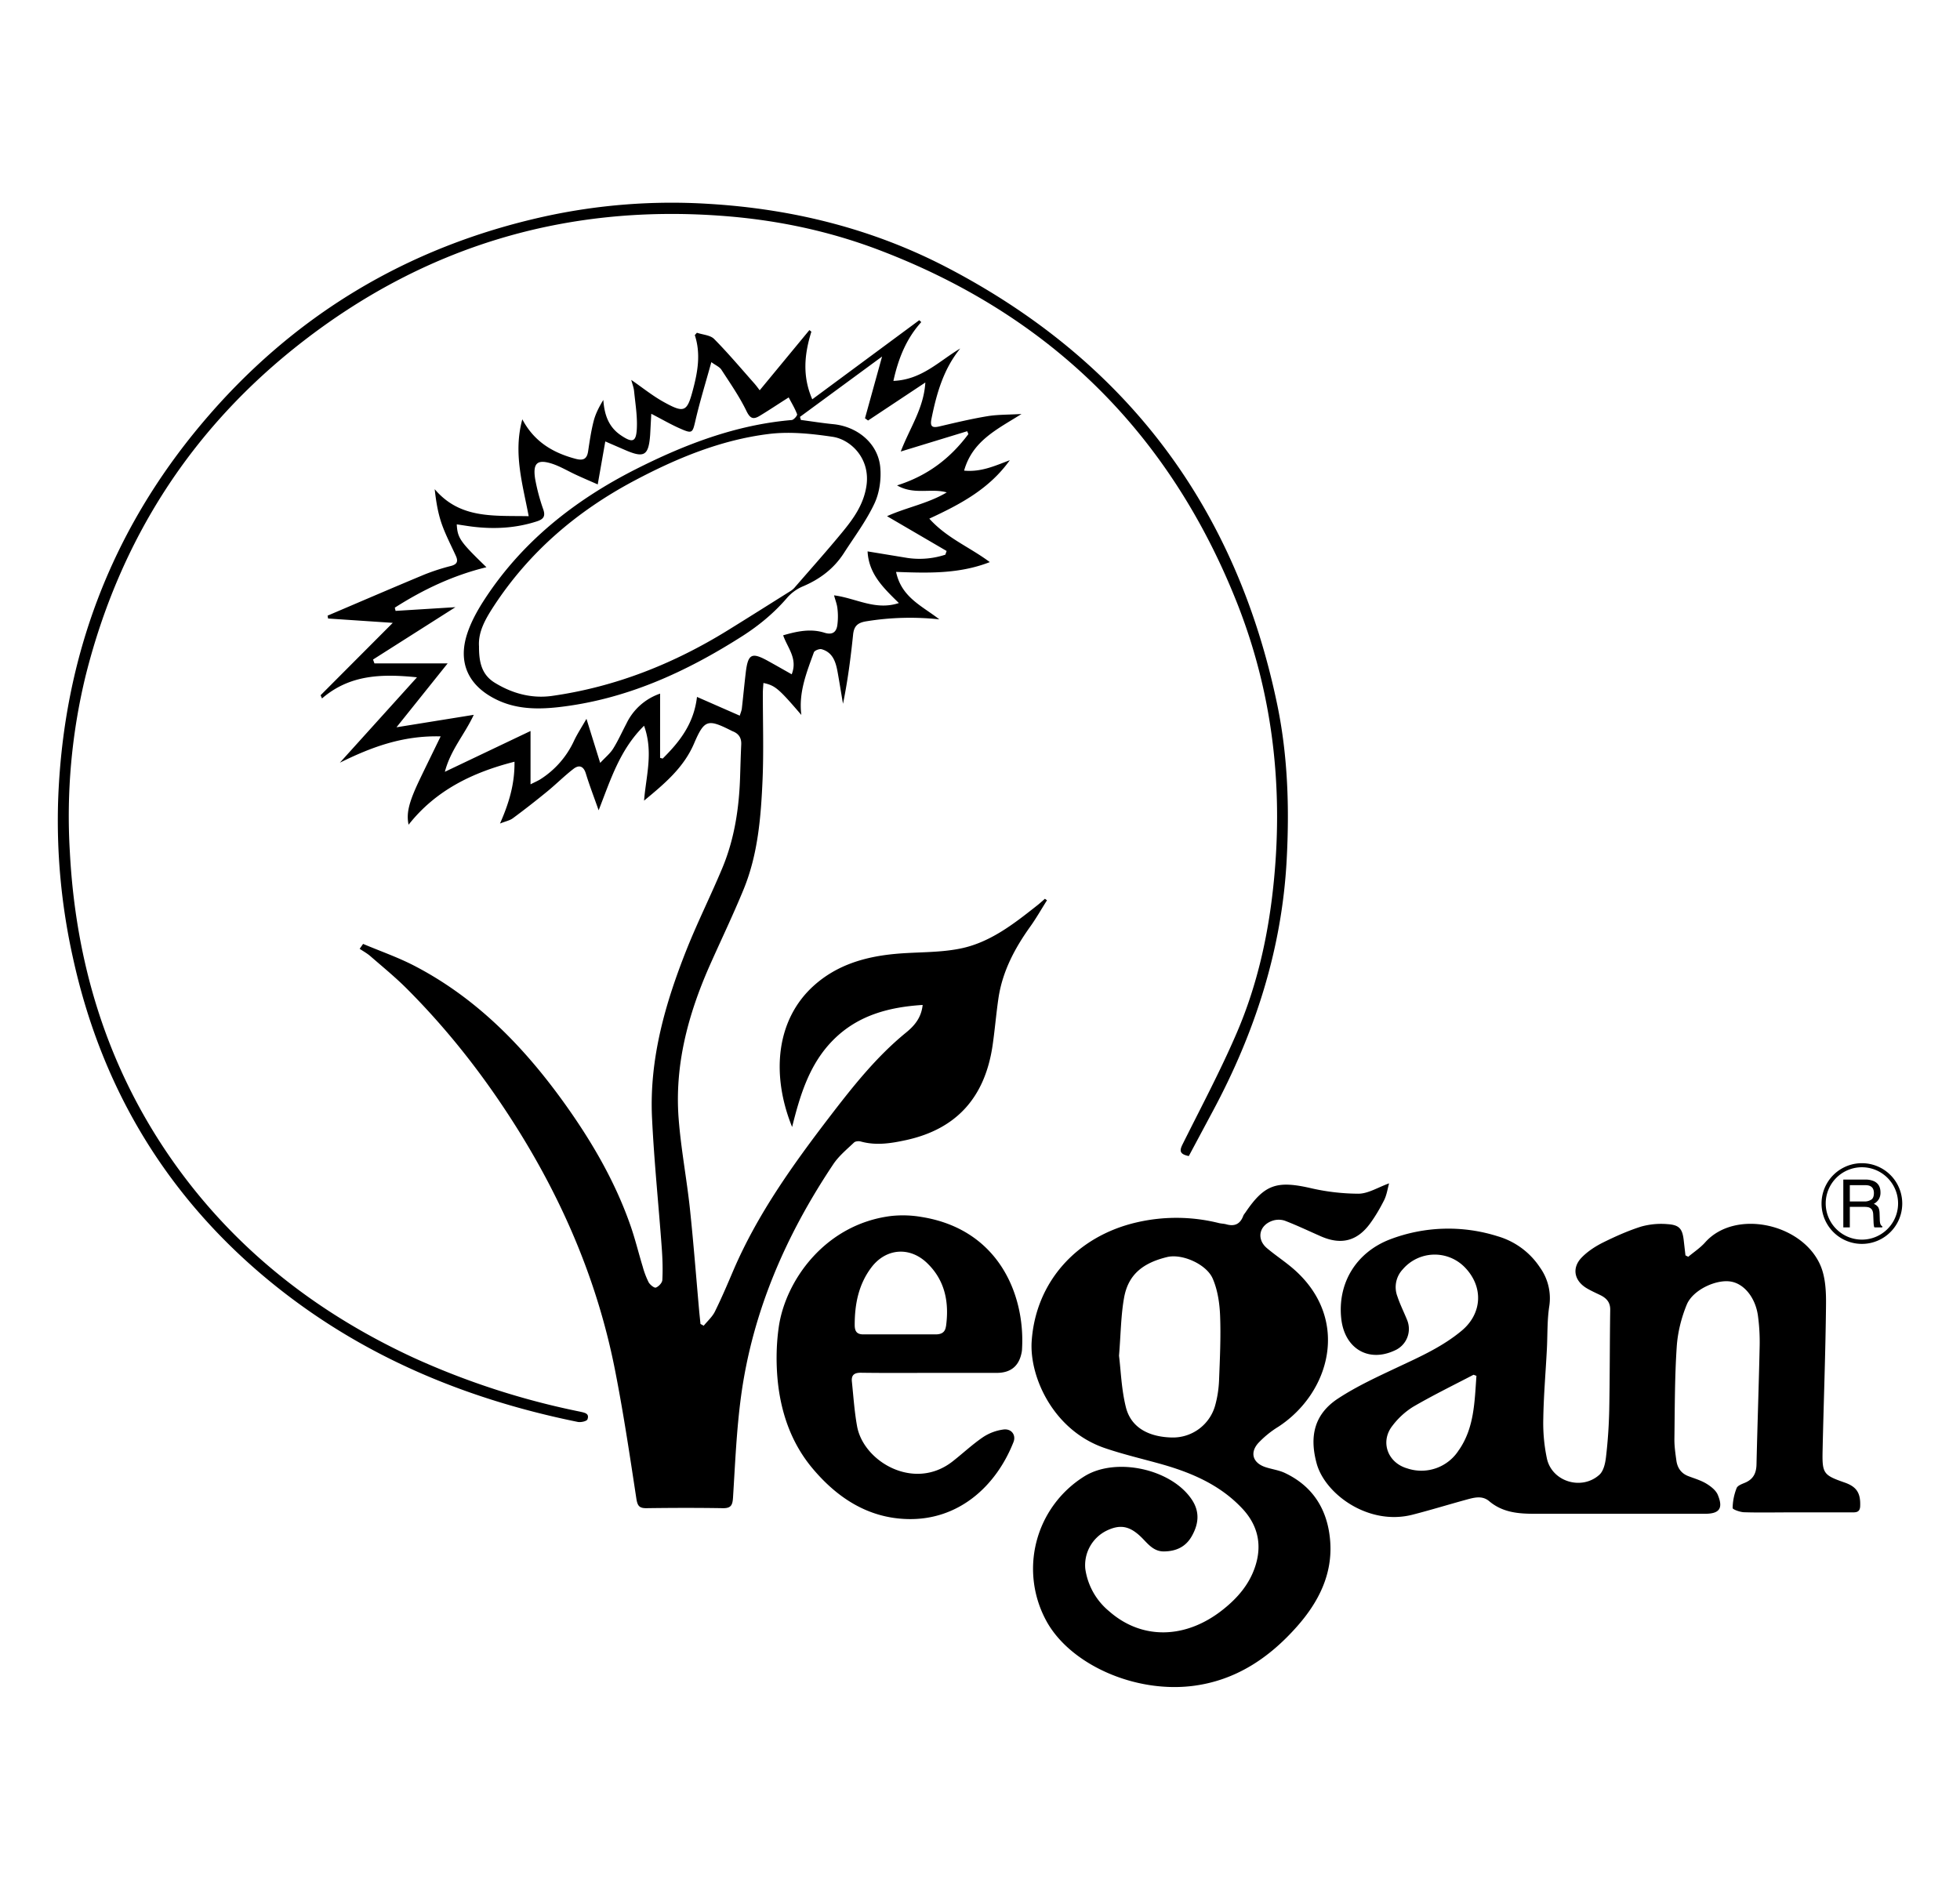
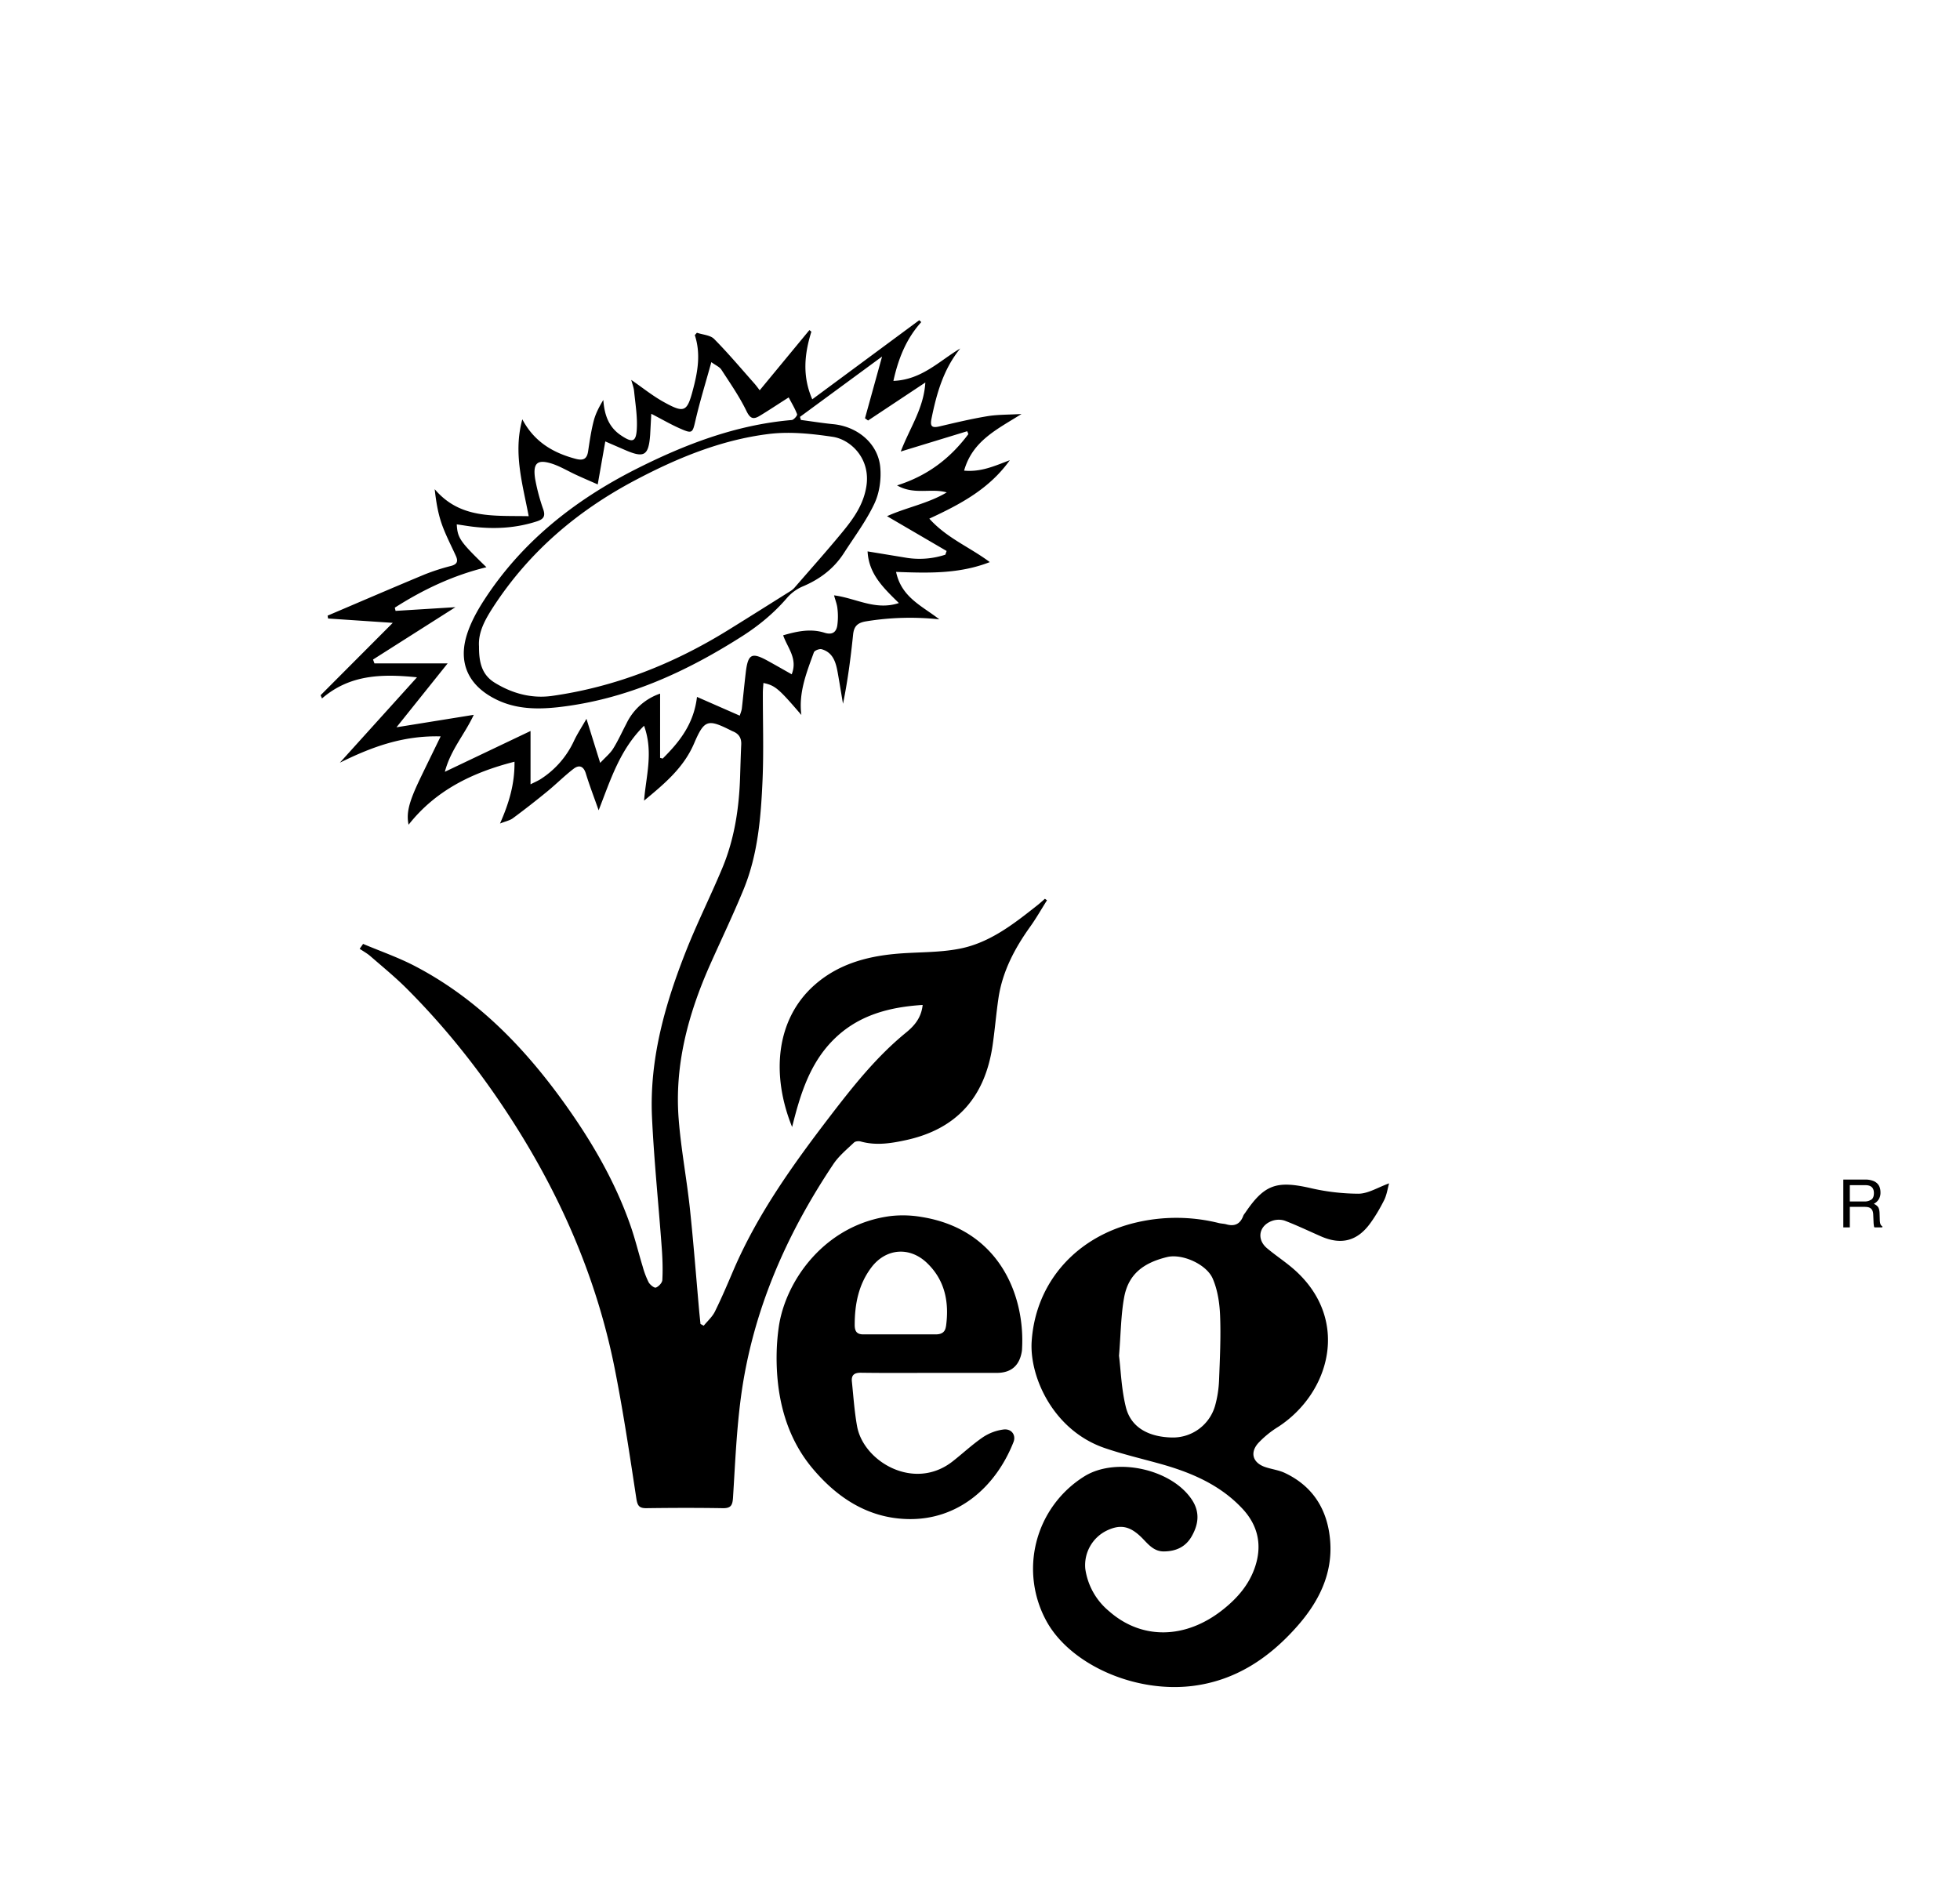
<svg xmlns="http://www.w3.org/2000/svg" width="28" height="27" viewBox="0 0 28 27" fill="none">
  <g clip-path="url(#vhkex8unma)" fill="#000">
    <path d="M14.928 12.841c-.04.034-.078.07-.12.102-.334.264-.675.53-1.102.612-.3.059-.614.045-.92.074-.426.04-.825.155-1.154.448-.55.49-.617 1.281-.316 2.025.115-.462.25-.907.592-1.248.347-.346.785-.465 1.273-.496-.02.188-.122.301-.24.397-.426.348-.764.777-1.096 1.21-.524.685-1.026 1.387-1.369 2.187-.084.197-.168.395-.263.587-.037.075-.105.135-.16.202l-.046-.025-.017-.166c-.044-.494-.082-.987-.134-1.48-.046-.43-.128-.856-.161-1.287-.059-.766.135-1.488.442-2.184.161-.363.334-.722.485-1.09.207-.503.249-1.04.272-1.575.017-.41.003-.823.004-1.234 0-.047.005-.093.008-.142.168.036.216.077.542.457-.042-.32.075-.607.179-.895.01-.026.08-.054.112-.044.162.047.202.187.228.332.027.149.05.298.076.447.068-.331.11-.658.144-.986.012-.121.062-.172.188-.192a3.89 3.89 0 0 1 1.044-.028c-.245-.192-.54-.311-.618-.678.457.017.901.031 1.339-.14-.287-.215-.614-.342-.864-.621.447-.207.857-.425 1.15-.835-.217.082-.411.172-.653.149.12-.427.472-.59.82-.809-.19.011-.343.007-.491.032-.229.038-.454.092-.68.145-.106.025-.138.003-.115-.11.073-.361.172-.71.411-1.003-.3.177-.549.447-.955.463.072-.326.186-.605.398-.84l-.029-.027-1.528 1.13c-.144-.33-.113-.646-.013-.966l-.028-.023-.71.86c-.02-.026-.048-.065-.079-.1-.189-.213-.372-.431-.572-.633-.056-.056-.162-.06-.246-.089l-.03.034c.087.265.042.522-.026.778-.083.317-.122.341-.41.182-.165-.09-.313-.211-.472-.32.014.054.036.108.041.164.018.18.049.363.038.542-.011.182-.064.194-.22.09-.182-.119-.243-.297-.258-.51-.059.097-.11.194-.137.298-.037.142-.058.289-.08.434-.016.111-.068.138-.176.11-.323-.085-.593-.242-.764-.565-.132.48.003.92.091 1.384-.5-.01-.98.042-1.343-.386.019.171.045.333.097.486.055.16.135.312.205.466.036.079.019.122-.07.145a3 3 0 0 0-.382.124c-.461.192-.92.39-1.38.586l.007.041.924.062L4.58 9.933l.02.046c.394-.34.85-.354 1.357-.302l-1.102 1.22c.445-.22.894-.39 1.44-.376-.111.229-.209.427-.304.626-.152.32-.188.473-.154.636.384-.487.904-.745 1.513-.9.004.318-.078.59-.207.883.08-.032.14-.043.183-.075.168-.124.333-.253.494-.385.127-.104.244-.222.374-.322.079-.06.143-.04.176.07.052.17.117.338.182.523.17-.432.3-.864.649-1.208.136.378.028.716 0 1.07.294-.243.565-.47.713-.814.15-.349.196-.357.546-.18l.012.005c.085.035.122.097.117.189-.007.152-.011.304-.016.456-.014.45-.08.89-.254 1.307-.162.388-.35.764-.506 1.154-.309.776-.54 1.575-.498 2.421.03.624.095 1.246.14 1.87.01.146.015.294.007.441-.002.04-.052.093-.092.108-.023.009-.084-.04-.104-.076a1.218 1.218 0 0 1-.085-.225c-.06-.196-.108-.397-.176-.59-.225-.643-.567-1.223-.964-1.773-.567-.784-1.231-1.465-2.098-1.921-.241-.128-.503-.218-.756-.325l-.049.07c.052.035.107.065.154.106.175.152.356.3.52.464.516.517.971 1.08 1.378 1.69.77 1.152 1.325 2.39 1.594 3.749.121.612.213 1.23.307 1.847.016.103.042.137.144.136.363-.005.725-.006 1.087 0 .124.003.143-.045.15-.156.03-.48.05-.964.114-1.44.164-1.214.643-2.309 1.32-3.321.078-.116.192-.21.295-.308.02-.018.066-.022.095-.014.22.061.431.027.648-.02.728-.159 1.124-.617 1.234-1.34.034-.229.052-.46.086-.69.057-.38.232-.71.453-1.019.086-.12.16-.251.24-.377l-.03-.022zm-4.36-2.616-.611-.268c-.045.386-.251.644-.49.881l-.037-.01V9.91a.832.832 0 0 0-.482.43c-.063.119-.117.242-.188.355-.043.07-.11.123-.186.205l-.196-.63c-.068.119-.128.21-.175.308a1.29 1.29 0 0 1-.487.558c-.04.024-.084.043-.137.07v-.762l-1.224.583c.083-.316.281-.53.413-.814l-1.104.178.731-.913H5.349l-.02-.055 1.177-.748-.855.053-.011-.046c.402-.257.83-.461 1.309-.578-.377-.365-.413-.416-.424-.612.075.01.148.023.22.032.315.039.624.023.927-.076.09-.03.122-.07.09-.167a2.822 2.822 0 0 1-.117-.438c-.036-.23.032-.287.25-.215.117.04.225.106.339.158.099.046.2.089.305.135l.108-.614.284.123c.272.118.335.08.357-.218l.016-.3c.152.078.281.154.417.213.17.075.173.06.214-.117.063-.272.146-.54.227-.834.063.046.117.068.143.107.125.193.258.384.358.59.053.11.098.125.187.072.133-.08.262-.167.417-.265.041.079.089.156.12.24.007.017-.046.08-.076.083-.798.068-1.53.349-2.235.706-.875.445-1.627 1.04-2.165 1.874-.096.149-.184.31-.238.477-.132.407.015.73.397.926.287.148.594.154.903.12.97-.109 1.828-.502 2.64-1.021.236-.152.445-.326.628-.538a.62.62 0 0 1 .221-.164c.247-.103.45-.255.595-.481.15-.233.318-.457.435-.706.072-.153.099-.348.083-.519-.031-.338-.325-.582-.674-.615-.154-.015-.307-.04-.46-.06l-.013-.044 1.173-.862-.244.882.044.032.818-.543c-.022.37-.222.647-.351.986l.949-.29.017.041c-.254.34-.575.593-1.019.733.245.141.484.036.71.1-.267.16-.578.215-.853.34l.851.497-.018.053a1.185 1.185 0 0 1-.539.047l-.572-.094c.017.324.225.52.447.738-.336.111-.612-.07-.926-.11.019.071.042.127.048.185a.946.946 0 0 1-.002.248c-.017.1-.078.135-.186.1-.194-.06-.385-.021-.587.038.062.18.211.331.122.557-.119-.067-.225-.128-.332-.187-.24-.134-.293-.107-.325.168-.02.169-.036.338-.055.506-.004.033-.018.065-.03.104zm1.328-3.984c.255.038.546.31.48.712-.042.258-.182.454-.337.643-.224.273-.46.536-.691.803a.277.277 0 0 1-.062.05c-.295.185-.589.371-.885.554-.776.48-1.61.812-2.517.94-.29.04-.568-.035-.82-.191-.187-.117-.222-.301-.221-.516-.014-.208.091-.39.206-.568.51-.782 1.194-1.366 2.016-1.802.605-.321 1.233-.58 1.913-.665.3-.038.616-.005.918.04z" />
-     <path d="M8.287 20.169a10.988 10.988 0 0 1-2.39-.776c-1.422-.66-2.61-1.602-3.497-2.903-.886-1.302-1.32-2.755-1.402-4.316a8.49 8.49 0 0 1 .227-2.526c.488-1.943 1.517-3.54 3.097-4.766 1.753-1.36 3.747-1.96 5.966-1.8.776.055 1.53.21 2.257.485 2.453.929 4.167 2.619 5.13 5.055.498 1.263.655 2.58.526 3.933-.072.762-.232 1.503-.534 2.204-.232.54-.51 1.062-.773 1.59-.044.088-.047.141.089.168l.34-.636c.604-1.124.99-2.315 1.058-3.595.04-.742.017-1.485-.134-2.215-.585-2.82-2.153-4.908-4.704-6.242-1.07-.56-2.221-.846-3.43-.917a8.48 8.48 0 0 0-2.33.18c-1.966.433-3.605 1.42-4.9 2.96C1.584 7.596.912 9.386.832 11.395a9 9 0 0 0 .21 2.289c.391 1.787 1.266 3.293 2.654 4.489 1.32 1.135 2.866 1.799 4.56 2.143.043.008.126-.01.136-.037.032-.085-.04-.095-.106-.11zM26.353 21.182c-.303-.106-.323-.128-.316-.453.015-.697.042-1.393.049-2.09.002-.19-.008-.397-.082-.565-.264-.598-1.222-.802-1.646-.322-.07.078-.16.137-.24.204l-.04-.02-.024-.209c-.018-.168-.061-.226-.23-.237a1.058 1.058 0 0 0-.38.035c-.186.059-.367.14-.543.227-.11.055-.219.126-.304.213-.145.148-.11.33.066.438.065.039.135.07.203.103.085.043.139.102.137.209-.007.477-.005.955-.014 1.433-.005.223-.02.446-.046.667-.01.09-.034.2-.094.255-.253.229-.677.1-.75-.23a2.45 2.45 0 0 1-.052-.57c.005-.33.034-.66.051-.99.011-.205.003-.413.034-.614a.755.755 0 0 0-.133-.558 1.086 1.086 0 0 0-.604-.445 2.337 2.337 0 0 0-1.539.045c-.487.188-.75.63-.695 1.133.047.427.389.63.765.453a.335.335 0 0 0 .175-.436c-.045-.112-.1-.22-.138-.335a.37.37 0 0 1 .076-.387.6.6 0 0 1 .892-.024c.264.277.242.654-.046.897-.274.23-.596.374-.916.524-.29.137-.585.272-.852.447-.34.222-.414.538-.308.928.118.437.74.895 1.37.733.25-.064.498-.14.748-.209.116-.031.24-.074.346.015.197.167.429.182.669.181h2.415c.205 0 .264-.076.183-.27-.027-.066-.1-.122-.164-.161-.08-.048-.172-.074-.26-.108-.102-.04-.154-.12-.168-.223-.014-.102-.029-.204-.028-.306.006-.438.004-.877.033-1.314.013-.204.065-.415.143-.605.087-.212.42-.365.628-.331.191.03.355.23.39.492.019.142.027.285.024.428-.012.563-.032 1.125-.045 1.688-.002.119-.038.207-.15.26-.049.022-.118.043-.134.083a.807.807 0 0 0-.057.285c0 .02.105.058.162.06.215.007.43.002.644.002h.886c.063 0 .127.006.13-.09.007-.186-.05-.276-.221-.336zm-5.51-.468a.633.633 0 0 1-.738.266c-.282-.08-.393-.383-.212-.611a1.1 1.1 0 0 1 .295-.27c.28-.163.572-.306.86-.456.005-.003.016.005.044.014-.027.37-.03.739-.248 1.057z" />
    <path d="M18.358 21.046c-.088-.042-.189-.054-.282-.085-.176-.059-.225-.202-.102-.342a1.4 1.4 0 0 1 .289-.235c.742-.486 1.025-1.529.235-2.237-.126-.113-.27-.205-.4-.315-.15-.128-.112-.322.075-.389a.283.283 0 0 1 .18-.003c.175.067.344.148.515.223.29.128.52.071.706-.184.076-.104.142-.218.2-.333.036-.073.048-.157.07-.239-.164.06-.3.147-.437.148a3.089 3.089 0 0 1-.697-.083c-.474-.106-.649-.047-.92.354-.01.014-.023.029-.029.045-.043.116-.122.155-.24.122-.035-.01-.071-.01-.106-.018a2.508 2.508 0 0 0-1.178-.01c-.851.197-1.443.847-1.499 1.702-.032.499.304 1.27 1.047 1.523.249.085.506.146.76.216.45.123.874.298 1.2.645.222.235.29.517.186.831-.084.256-.253.45-.459.614-.533.425-1.161.436-1.628.024a.96.96 0 0 1-.34-.607.55.55 0 0 1 .297-.54c.21-.104.352-.071.536.123.081.085.159.171.29.17.175-.002.313-.065.4-.221.097-.173.115-.344 0-.518-.29-.438-1.08-.613-1.531-.337a1.556 1.556 0 0 0-.537 2.089c.345.605 1.249 1.01 2.076.909.616-.076 1.096-.4 1.493-.849.305-.344.514-.747.474-1.229-.036-.435-.24-.772-.644-.964zm-.943-1.323c-.005.119-.023.24-.055.355a.626.626 0 0 1-.623.46c-.289-.007-.574-.116-.653-.433-.064-.257-.072-.527-.098-.735.026-.319.027-.58.073-.833.06-.328.269-.493.614-.577.215-.052.564.103.652.309.07.162.098.351.105.53.012.307-.003.616-.015.924zM13.163 17.387a1.56 1.56 0 0 0-.438-.013c-.94.12-1.505.923-1.6 1.587-.038.266-.04.544-.01.812.051.44.199.854.487 1.2.351.421.79.712 1.35.73.736.025 1.277-.465 1.527-1.101.038-.099-.029-.193-.144-.178a.692.692 0 0 0-.293.11c-.151.103-.286.23-.43.343-.55.435-1.277.007-1.368-.5-.038-.21-.052-.424-.074-.636-.011-.1.039-.13.135-.128.345.005.689.002 1.033.002h.9c.207 0 .327-.103.36-.31a.381.381 0 0 0 .003-.04c.042-.769-.336-1.703-1.438-1.878zm.35 1.565c-.012.09-.072.114-.153.113h-1.018c-.094.002-.132-.035-.132-.135 0-.297.055-.578.237-.82.205-.273.543-.305.793-.068.261.248.322.565.274.91zM26.86 17.479a.28.28 0 0 1-.006-.058l-.003-.092c-.002-.04-.01-.068-.023-.086a.14.14 0 0 0-.06-.043.183.183 0 0 0 .07-.063.181.181 0 0 0 .026-.1c0-.078-.031-.132-.094-.161a.305.305 0 0 0-.127-.023h-.31v.683h.093v-.293h.204c.037 0 .064.004.08.013.031.015.047.045.05.09l.005.113a.439.439 0 0 0 .005.054c.001.01.004.017.007.023h.113v-.016c-.014-.006-.024-.02-.03-.041zm-.127-.34a.17.17 0 0 1-.1.027h-.207v-.233h.22c.03 0 .054.004.073.014.034.017.051.05.051.099 0 .045-.012.076-.037.094z" />
-     <path d="M26.598 16.619a.576.576 0 1 0 .001 1.153.576.576 0 0 0-.001-1.153zm0 1.092a.517.517 0 1 1 .001-1.034.517.517 0 0 1-.001 1.034z" />
  </g>
  <defs>
    <clipPath id="vhkex8unma">
      <path fill="#fff" transform="translate(.5)" d="M0 0h27v27H0z" />
    </clipPath>
  </defs>
</svg>